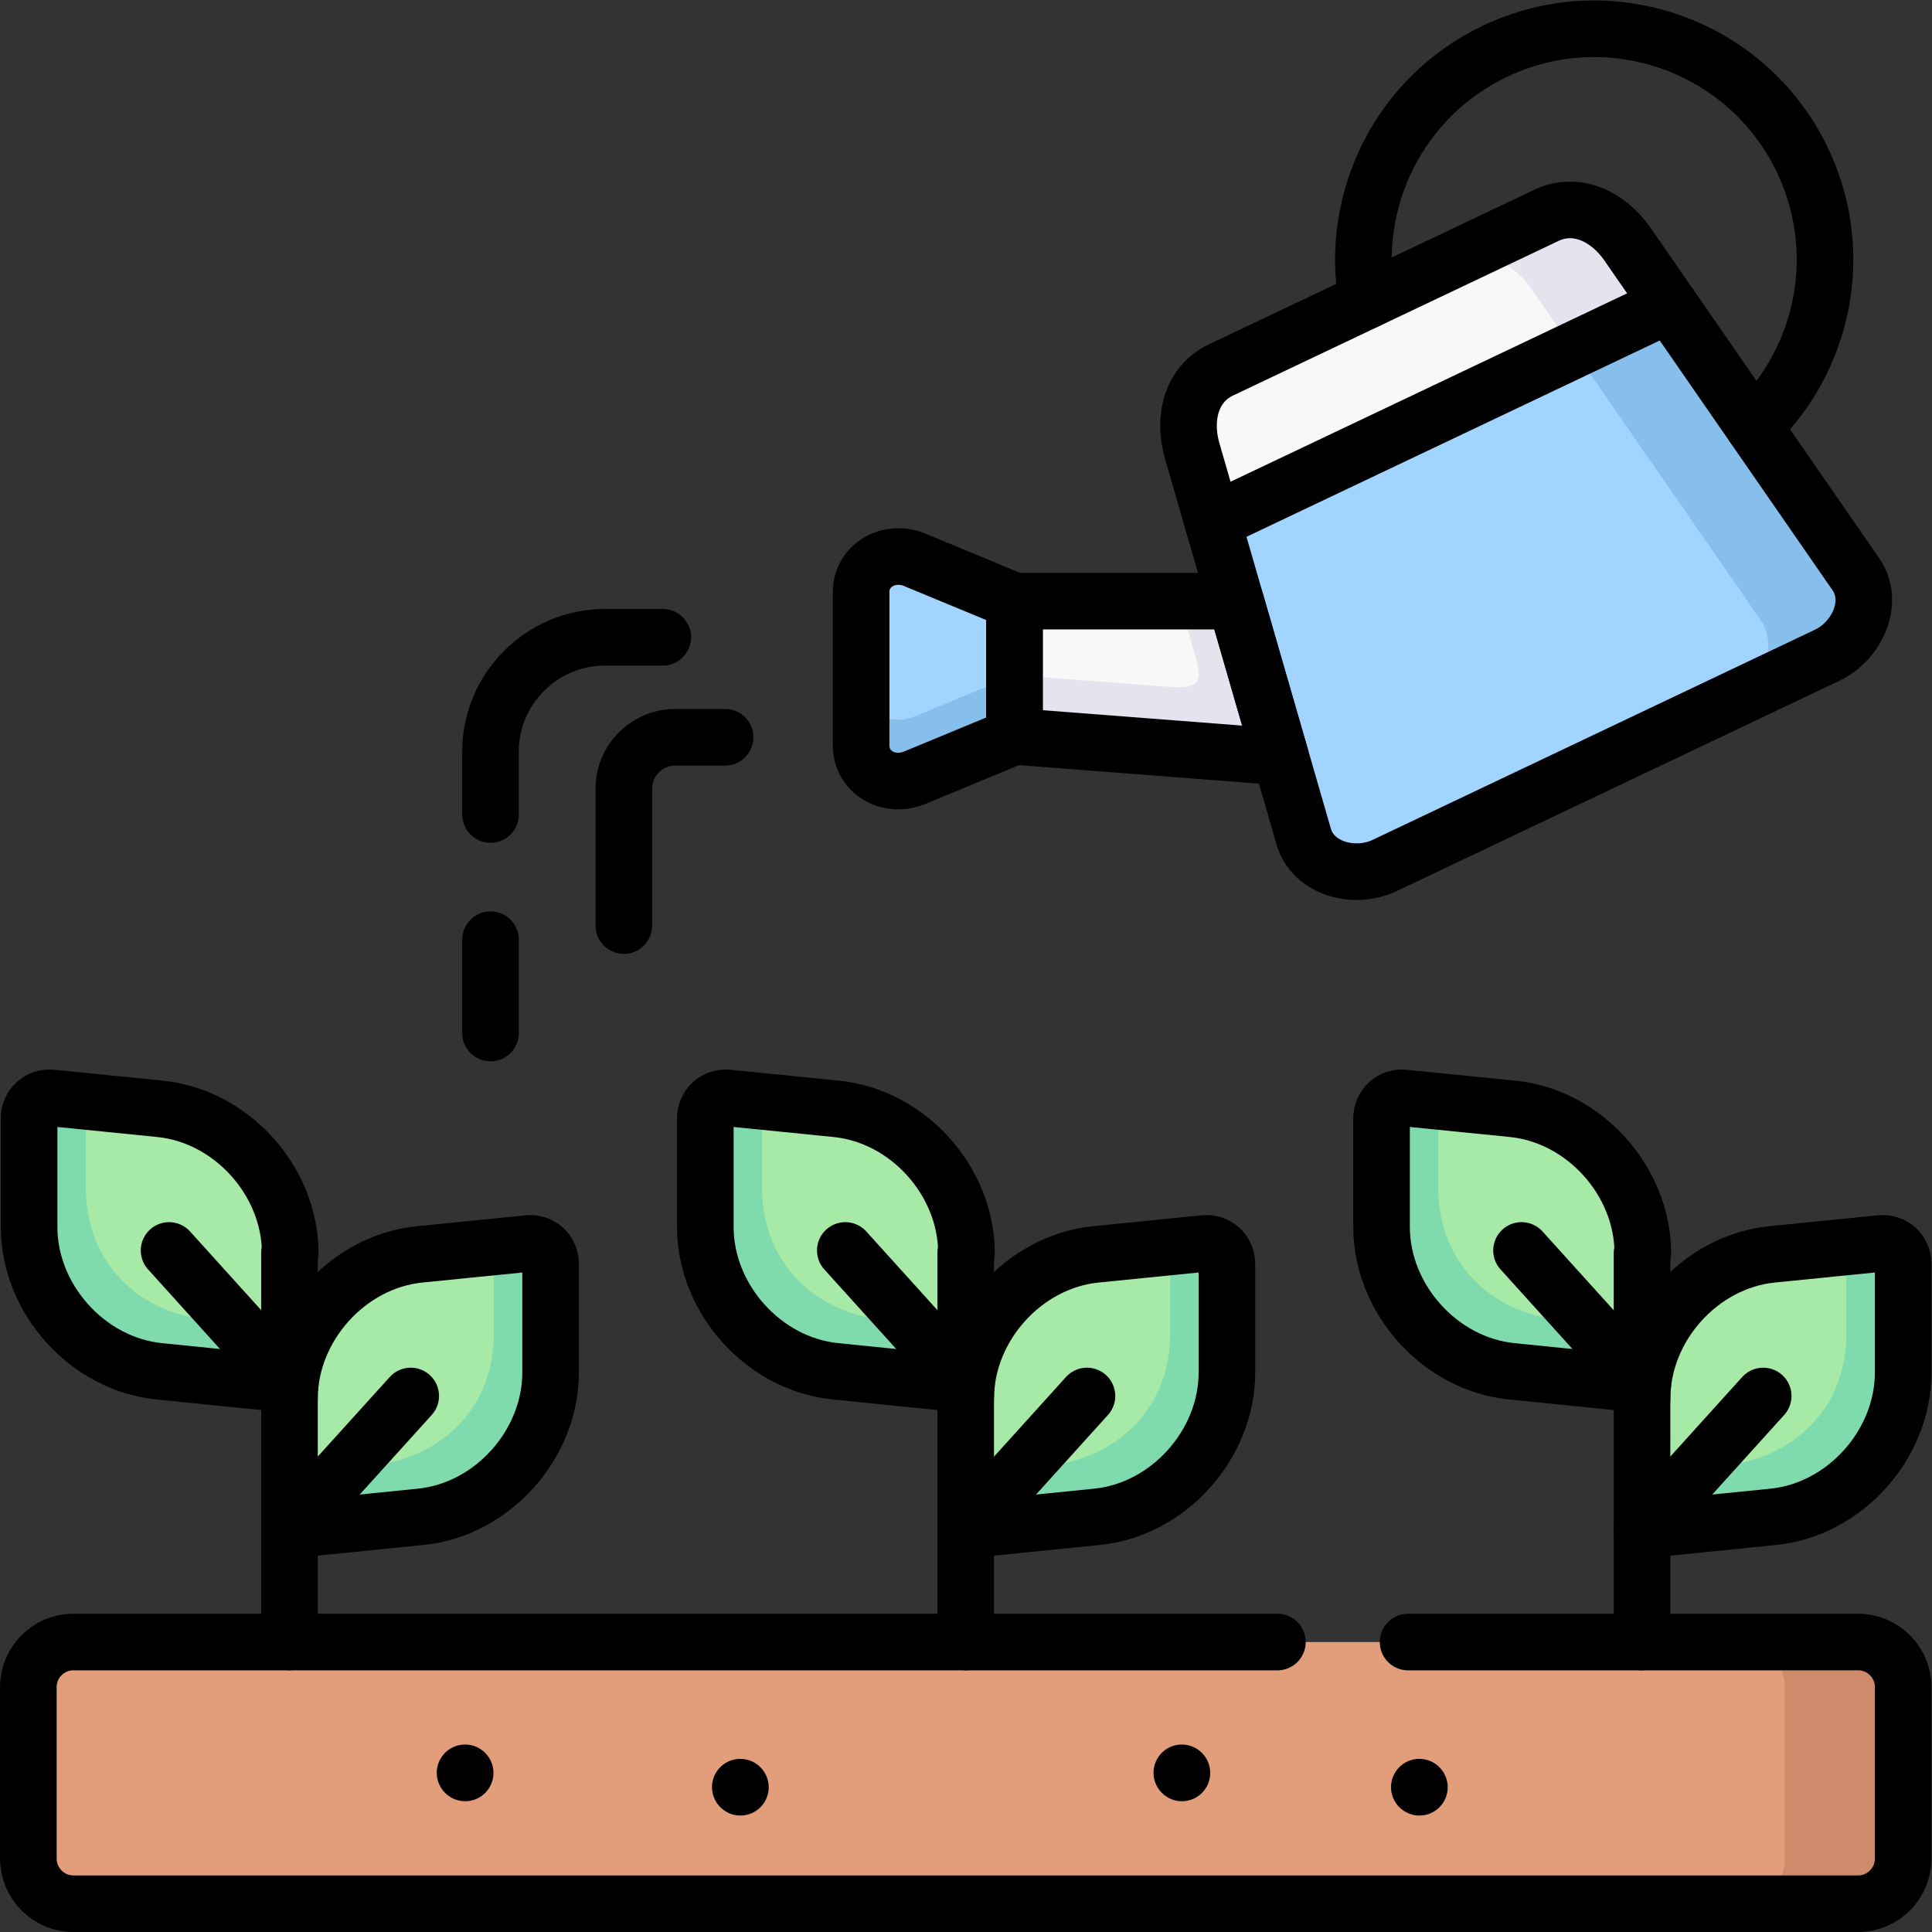
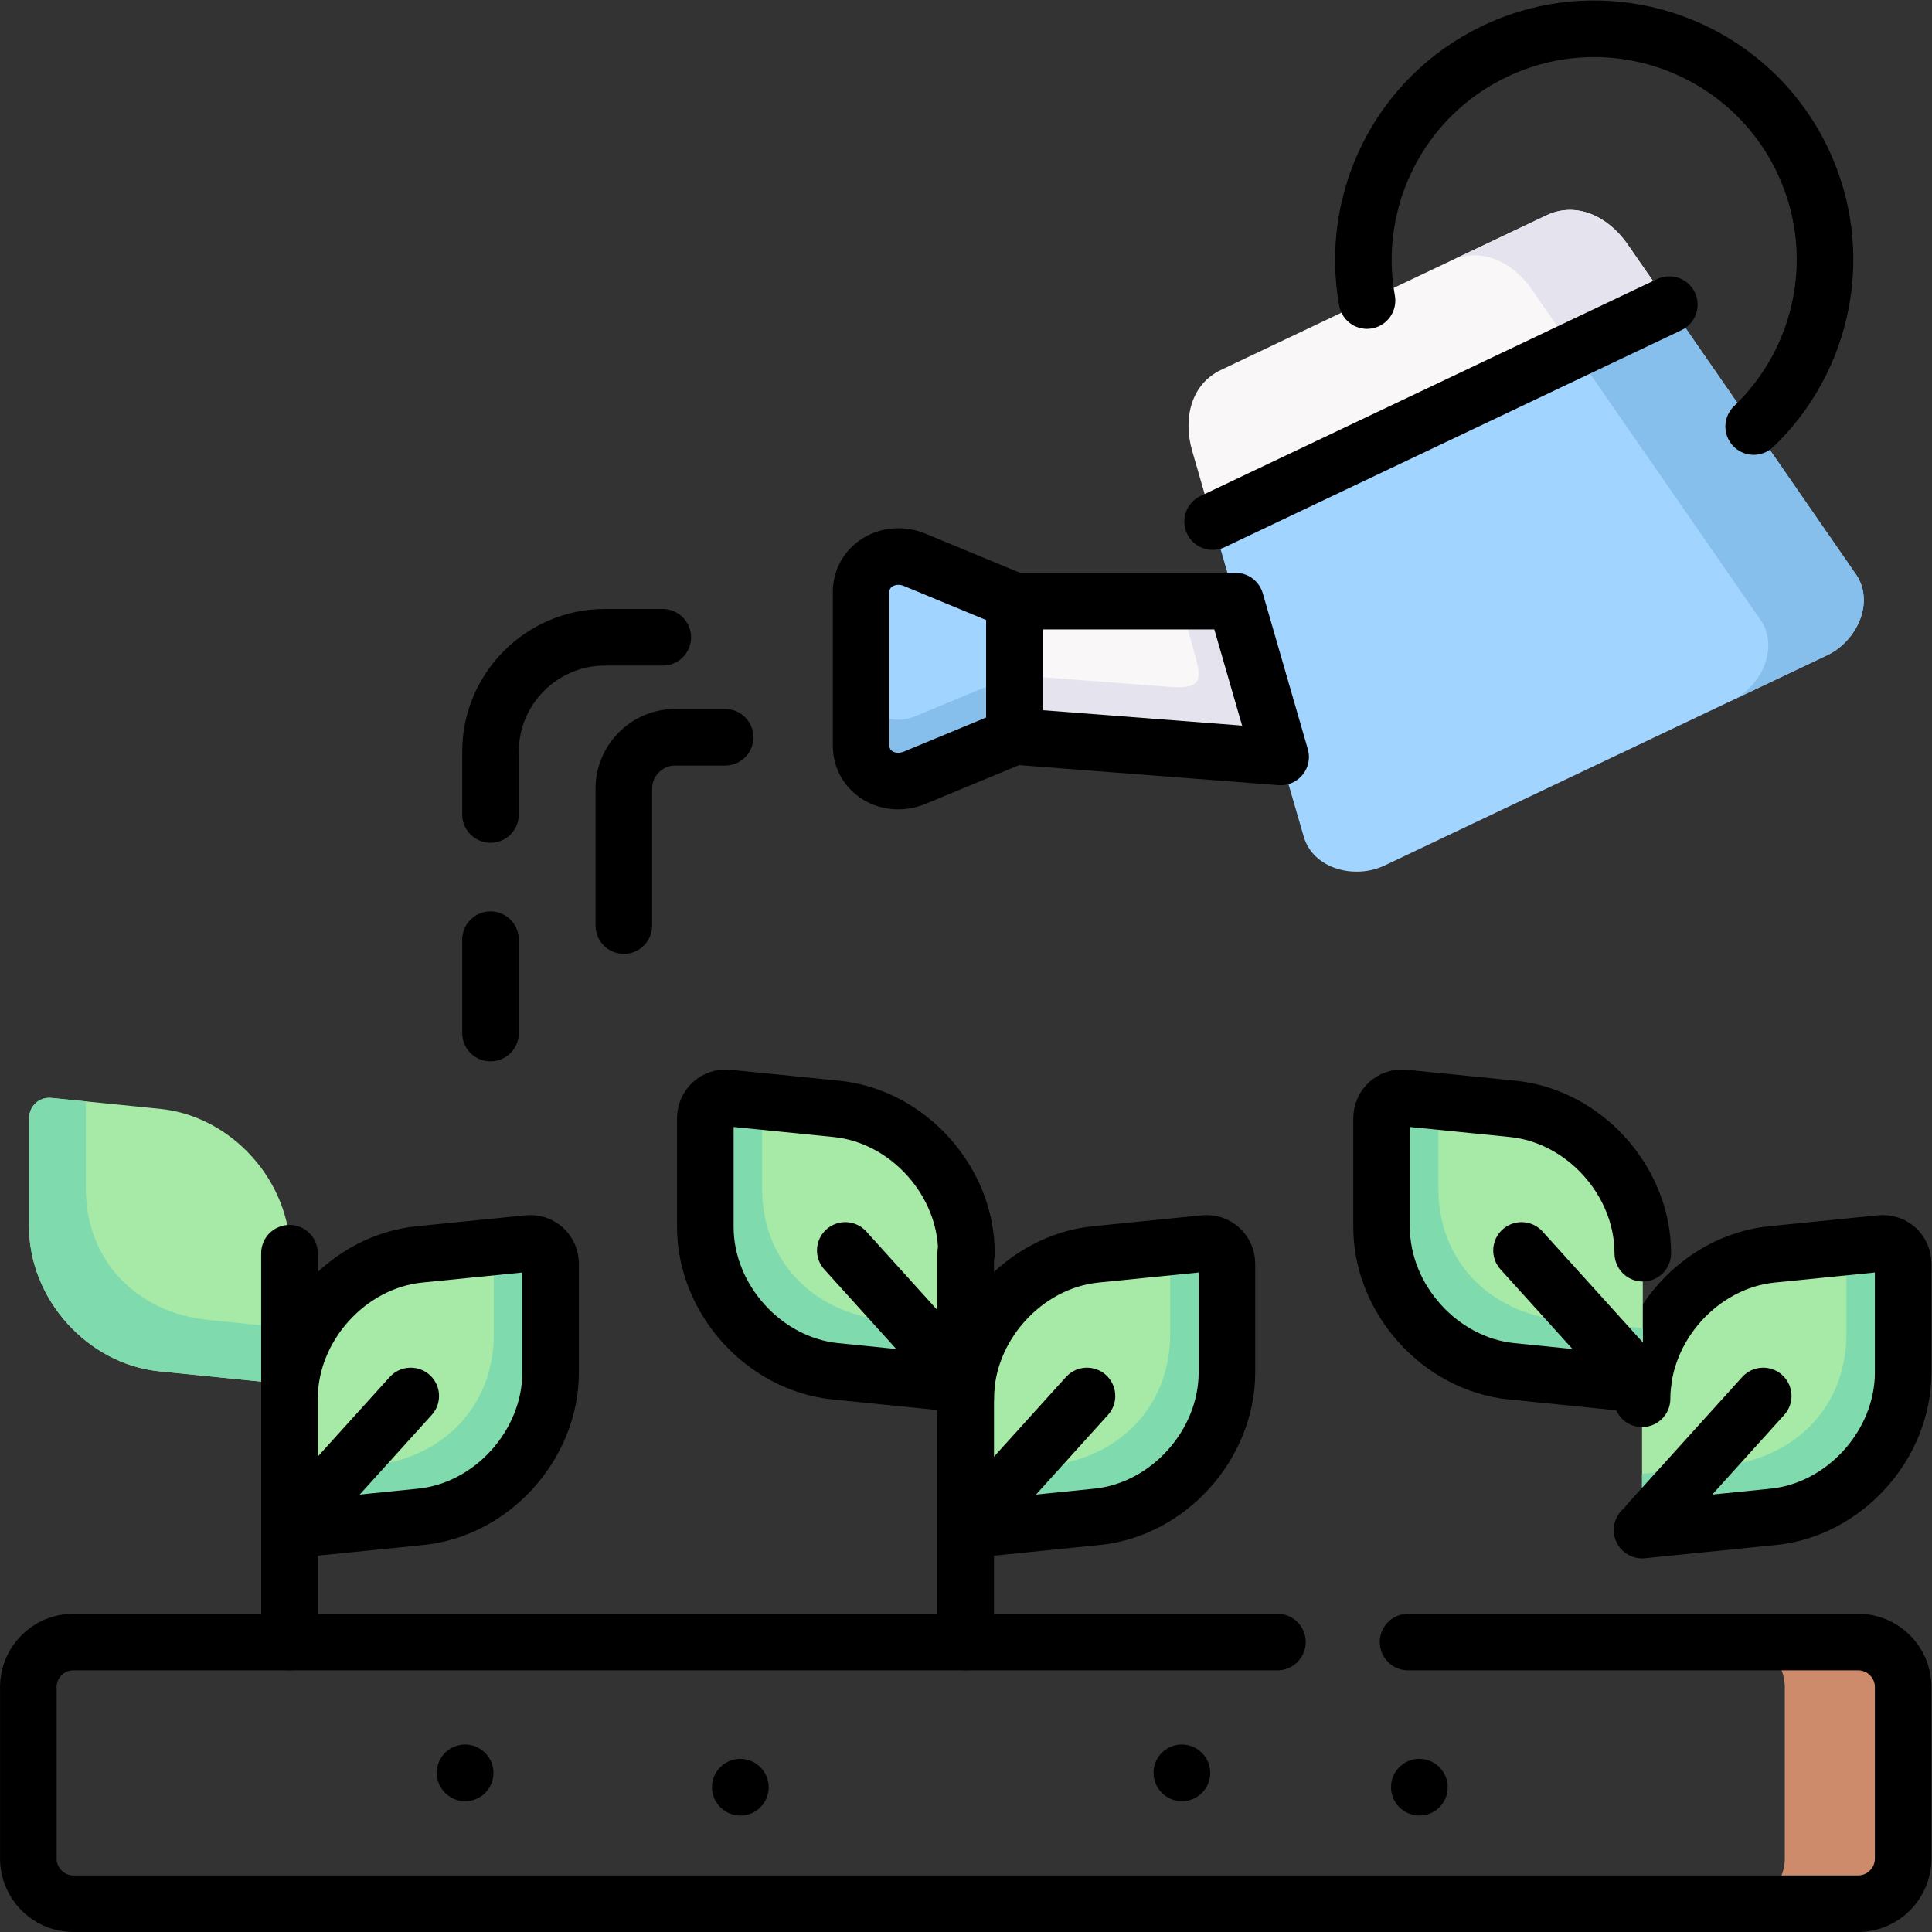
<svg xmlns="http://www.w3.org/2000/svg" version="1.1" id="svg981" xml:space="preserve" width="682.667" height="682.667" viewBox="0 0 682.667 682.667">
  <rect x="0" y="0" width="682.667" height="682.667" fill="#333333" stroke="none" />
  <defs id="defs985">
    <clipPath id="clipPath999">
      <path d="M 0,512 H 512 V 0 H 0 Z" id="path997" />
    </clipPath>
  </defs>
  <g id="g987" transform="matrix(1.333,0,0,-1.333,0,682.667)">
    <g id="g989" transform="translate(268.911,316.922)">
      <path d="M 0,0 70.551,-5.442 75.908,18.226 58.617,35.857 H 0 L -10.459,18.226 Z" style="fill:#f9f7f8;fill-opacity:1;fill-rule:evenodd;stroke:none" id="path991" />
    </g>
    <g id="g993">
      <g id="g995" clip-path="url(#clipPath999)">
        <g id="g1001" transform="translate(228.265,314.456)">
          <path d="M 0,0 C 0,-7.029 7.341,-11.338 14.229,-8.475 L 40.646,2.466 V 38.324 L 14.229,49.265 C 7.341,52.1 0,47.763 0,40.761 Z" style="fill:#a1d4ff;fill-opacity:1;fill-rule:evenodd;stroke:none" id="path1003" />
        </g>
        <g id="g1005" transform="translate(242.493,322.223)">
          <path d="M 0,0 C -6.888,-2.834 -14.229,1.474 -14.229,8.475 V -7.767 c 0,-7.029 7.341,-11.338 14.229,-8.475 L 26.418,-5.301 V 10.941 L 21.146,8.759 Z" style="fill:#86beec;fill-opacity:1;fill-rule:evenodd;stroke:none" id="path1007" />
        </g>
        <g id="g1009" transform="translate(310.182,330.046)">
          <path d="M 0,0 -41.271,3.118 V -13.124 L 29.28,-18.566 17.347,22.733 H 2.664 L 5.386,12.727 C 7.965,3.26 10.204,-0.765 0,0" style="fill:#e5e3ee;fill-opacity:1;fill-rule:evenodd;stroke:none" id="path1011" />
        </g>
        <g id="g1013" transform="translate(345.584,290.362)">
          <path d="m 0,0 c 2.467,-8.532 13.464,-11.452 21.458,-7.653 l 117.291,55.728 c 7.993,3.798 12.67,14.173 7.625,21.457 L 119.276,108.706 96.912,141.02 27.438,117.068 -24.149,83.507 -18.056,62.417 -6.122,21.118 Z" style="fill:#a1d4ff;fill-opacity:1;fill-rule:evenodd;stroke:none" id="path1015" />
        </g>
        <g id="g1017" transform="translate(321.435,373.869)">
          <path d="m 0,0 57.002,27.07 64.06,30.443 -11.083,16.016 C 104.933,80.813 96.515,84.98 88.493,81.182 L 40.93,58.59 2.211,40.194 C -5.782,36.396 -7.88,27.24 -5.414,18.736 Z" style="fill:#f9f7f8;fill-opacity:1;fill-rule:evenodd;stroke:none" id="path1019" />
        </g>
        <g id="g1021" transform="translate(409.928,455.051)">
          <path d="m 0,0 -25.312,-12.047 c 7.993,3.827 16.412,-0.34 21.457,-7.625 l 9.241,-13.379 1.842,-2.665 25.34,12.047 -11.083,16.016 C 16.439,-0.369 8.021,3.798 0,0" style="fill:#e5e3ee;fill-opacity:1;fill-rule:evenodd;stroke:none" id="path1023" />
        </g>
        <g id="g1025" transform="translate(442.496,431.382)">
          <path d="m 0,0 -25.341,-12.047 22.364,-32.314 1.446,-2.069 25.68,-37.105 c 5.046,-7.285 0.37,-17.659 -7.652,-21.458 l 25.34,12.048 c 7.993,3.798 12.67,14.173 7.625,21.457 l -27.098,39.174 z" style="fill:#86beec;fill-opacity:1;fill-rule:evenodd;stroke:none" id="path1027" />
        </g>
        <g id="g1029" transform="translate(19.419,7.5)">
-           <path d="m 0,0 h 473.134 c 6.491,0 11.82,5.244 11.933,11.707 v 0.227 45.523 0.198 c -0.113,6.463 -5.442,11.707 -11.933,11.707 H 415.849 236.566 57.313 0 c -6.491,0 -11.792,-5.244 -11.905,-11.707 V 57.457 11.934 11.707 C -11.792,5.244 -6.491,0 0,0" style="fill:#e29d7b;fill-opacity:1;fill-rule:evenodd;stroke:none" id="path1031" />
-         </g>
+           </g>
        <g id="g1033" transform="translate(362.364,432.459)">
          <path d="m 0,0 c -4.79,26.503 8.476,53.999 33.958,66.103 30.527,14.513 67.007,1.502 81.52,-28.998 11.622,-24.462 5.584,-52.751 -12.982,-70.496" style="fill:none;stroke:#000000;stroke-width:15;stroke-linecap:round;stroke-linejoin:round;stroke-miterlimit:10;stroke-dasharray:none;stroke-opacity:1" id="path1035" />
        </g>
        <g id="g1037" transform="translate(123.303,42.167)">
          <path d="M 0,0 -0.028,0.028" style="fill:none;stroke:#000000;stroke-width:15;stroke-linecap:round;stroke-linejoin:round;stroke-miterlimit:10;stroke-dasharray:none;stroke-opacity:1" id="path1039" />
        </g>
        <g id="g1041" transform="translate(196.263,38.369)">
          <path d="M 0,0 -0.028,0.028" style="fill:none;stroke:#000000;stroke-width:15;stroke-linecap:round;stroke-linejoin:round;stroke-miterlimit:10;stroke-dasharray:none;stroke-opacity:1" id="path1043" />
        </g>
        <g id="g1045" transform="translate(313.3,42.167)">
          <path d="M 0,0 -0.028,0.028" style="fill:none;stroke:#000000;stroke-width:15;stroke-linecap:round;stroke-linejoin:round;stroke-miterlimit:10;stroke-dasharray:none;stroke-opacity:1" id="path1047" />
        </g>
        <g id="g1049" transform="translate(376.254,38.369)">
          <path d="M 0,0 -0.028,0.028" style="fill:none;stroke:#000000;stroke-width:15;stroke-linecap:round;stroke-linejoin:round;stroke-miterlimit:10;stroke-dasharray:none;stroke-opacity:1" id="path1051" />
        </g>
        <g id="g1053" transform="translate(321.435,373.869)">
          <path d="M 0,0 121.062,57.513" style="fill:none;stroke:#000000;stroke-width:15;stroke-linecap:round;stroke-linejoin:round;stroke-miterlimit:10;stroke-dasharray:none;stroke-opacity:1" id="path1055" />
        </g>
        <g id="g1057" transform="translate(130.02,263.037)">
          <path d="M 0,0 V -24.746 M 45.664,80.162 H 30.272 C 13.634,80.162 0,66.527 0,49.889 V 33.193" style="fill:none;stroke:#000000;stroke-width:15;stroke-linecap:round;stroke-linejoin:round;stroke-miterlimit:10;stroke-dasharray:none;stroke-opacity:1" id="path1059" />
        </g>
        <g id="g1061" transform="translate(165.367,266.779)">
          <path d="m 0,0 v 36.339 c 0,7.455 6.122,13.578 13.605,13.578 h 13.238" style="fill:none;stroke:#000000;stroke-width:15;stroke-linecap:round;stroke-linejoin:round;stroke-miterlimit:10;stroke-dasharray:none;stroke-opacity:1" id="path1063" />
        </g>
        <g id="g1065" transform="translate(76.732,106.54)">
          <path d="m 0,0 34.779,3.515 c 18.963,1.899 34.439,19.133 34.439,38.267 v 28.742 c 0,3.317 -2.693,5.783 -5.981,5.443 L 34.438,73.076 C 15.504,71.148 0,53.942 0,34.809 v -8.901 z" style="fill:#a7e9a6;fill-opacity:1;fill-rule:evenodd;stroke:none" id="path1067" />
        </g>
        <g id="g1069" transform="translate(111.512,110.055)">
          <path d="m 0,0 c 18.963,1.899 34.438,19.133 34.438,38.267 v 28.742 c 0,3.317 -2.692,5.783 -5.98,5.443 l -9.07,-0.908 V 48.415 C 19.416,29.281 5.867,15.505 -13.096,13.606 l -10.091,-1.021 -11.592,-1.19 v -14.91 z" style="fill:#7fdbae;fill-opacity:1;fill-rule:evenodd;stroke:none" id="path1071" />
        </g>
        <g id="g1073" transform="translate(76.732,141.349)">
          <path d="m 0,0 c 0,19.133 15.504,36.339 34.438,38.267 l 28.799,2.891 c 3.288,0.34 5.981,-2.126 5.981,-5.442 V 6.973 c 0,-19.133 -15.476,-36.368 -34.439,-38.266 L 0,-34.809" style="fill:none;stroke:#000000;stroke-width:15;stroke-linecap:round;stroke-linejoin:round;stroke-miterlimit:10;stroke-dasharray:none;stroke-opacity:1" id="path1075" />
        </g>
        <g id="g1077" transform="translate(108.875,142.085)">
          <path d="M 0,0 -30.414,-33.618" style="fill:none;stroke:#000000;stroke-width:15;stroke-linecap:round;stroke-linejoin:round;stroke-miterlimit:10;stroke-dasharray:none;stroke-opacity:1" id="path1079" />
        </g>
        <g id="g1081" transform="translate(323.646,414.063)">
-           <path d="m 0,0 86.282,40.988 c 8.022,3.798 16.44,-0.369 21.486,-7.654 l 60.544,-87.503 c 5.045,-7.285 0.369,-17.659 -7.625,-21.457 L 43.396,-131.354 c -7.994,-3.799 -18.991,-0.879 -21.458,7.653 L -7.625,-21.458 C -10.091,-12.954 -7.993,-3.798 0,0 Z" style="fill:none;stroke:#000000;stroke-width:15;stroke-linecap:round;stroke-linejoin:round;stroke-miterlimit:10;stroke-dasharray:none;stroke-opacity:1" id="path1083" />
-         </g>
+           </g>
        <g id="g1085" transform="translate(268.911,352.78)">
          <path d="m 0,0 -26.418,10.941 c -6.888,2.835 -14.228,-1.502 -14.228,-8.503 v -40.762 c 0,-7.029 7.34,-11.338 14.228,-8.475 L 0,-35.857 Z" style="fill:none;stroke:#000000;stroke-width:15;stroke-linecap:round;stroke-linejoin:round;stroke-miterlimit:10;stroke-dasharray:none;stroke-opacity:1" id="path1087" />
        </g>
        <g id="g1089" transform="translate(268.911,352.78)">
          <path d="M 0,0 H 58.617 L 70.551,-41.3 0,-35.857 Z" style="fill:none;stroke:#000000;stroke-width:15;stroke-linecap:round;stroke-linejoin:round;stroke-miterlimit:10;stroke-dasharray:none;stroke-opacity:1" id="path1091" />
        </g>
        <g id="g1093" transform="translate(473.108,64.957)">
          <path d="m 0,0 v -45.523 c 0,-6.548 -5.357,-11.934 -11.934,-11.934 h 31.378 c 6.492,0 11.821,5.244 11.934,11.707 V -45.523 0 0.198 C 31.265,6.661 25.936,11.905 19.444,11.905 H -11.934 C -5.357,11.905 0,6.548 0,0" style="fill:#ce8b6b;fill-opacity:1;fill-rule:evenodd;stroke:none" id="path1095" />
        </g>
        <g id="g1097" transform="translate(373.249,76.862)">
          <path d="m 0,0 h 119.304 c 6.576,0 11.933,-5.357 11.933,-11.905 v -45.524 c 0,-6.548 -5.357,-11.933 -11.933,-11.933 H -353.83 c -6.548,0 -11.905,5.385 -11.905,11.933 v 45.524 c 0,6.548 5.357,11.905 11.905,11.905 h 319.192" style="fill:none;stroke:#000000;stroke-width:15;stroke-linecap:round;stroke-linejoin:round;stroke-miterlimit:10;stroke-dasharray:none;stroke-opacity:1" id="path1099" />
        </g>
        <g id="g1101" transform="translate(76.931,145.119)">
          <path d="m 0,0 -34.779,3.515 c -18.935,1.927 -34.44,19.133 -34.44,38.267 v 28.742 c 0,3.317 2.694,5.783 5.981,5.443 l 28.799,-2.892 C -15.505,71.148 0,53.942 0,34.809 v -8.901 z" style="fill:#a7e9a6;fill-opacity:1;fill-rule:evenodd;stroke:none" id="path1103" />
        </g>
        <g id="g1105" transform="translate(42.151,148.634)">
          <path d="m 0,0 c -18.935,1.927 -34.439,19.133 -34.439,38.267 v 28.742 c 0,3.317 2.693,5.783 5.98,5.443 l 9.071,-0.908 V 48.415 c 0,-19.134 13.521,-32.91 32.483,-34.809 L 23.186,12.585 34.779,11.423 V -3.515 Z" style="fill:#7fdbae;fill-opacity:1;fill-rule:evenodd;stroke:none" id="path1107" />
        </g>
        <g id="g1109" transform="translate(76.931,179.927)">
-           <path d="m 0,0 c 0,19.133 -15.505,36.339 -34.439,38.267 l -28.799,2.891 c -3.287,0.34 -5.981,-2.126 -5.981,-5.442 V 6.973 c 0,-19.133 15.505,-36.339 34.44,-38.266 L 0,-34.809" style="fill:none;stroke:#000000;stroke-width:15;stroke-linecap:round;stroke-linejoin:round;stroke-miterlimit:10;stroke-dasharray:none;stroke-opacity:1" id="path1111" />
-         </g>
+           </g>
        <g id="g1113" transform="translate(44.815,180.664)">
-           <path d="M 0,0 30.386,-33.618" style="fill:none;stroke:#000000;stroke-width:15;stroke-linecap:round;stroke-linejoin:round;stroke-miterlimit:10;stroke-dasharray:none;stroke-opacity:1" id="path1115" />
-         </g>
+           </g>
        <g id="g1117" transform="translate(76.732,179.927)">
          <path d="M 0,0 V -103.065" style="fill:none;stroke:#000000;stroke-width:15;stroke-linecap:round;stroke-linejoin:round;stroke-miterlimit:10;stroke-dasharray:none;stroke-opacity:1" id="path1119" />
        </g>
        <g id="g1121" transform="translate(255.985,106.54)">
          <path d="m 0,0 34.809,3.515 c 18.933,1.899 34.438,19.133 34.438,38.267 v 28.742 c 0,3.317 -2.721,5.783 -6.009,5.443 L 34.439,73.076 C 15.505,71.148 0,53.942 0,34.809 v -8.901 z" style="fill:#a7e9a6;fill-opacity:1;fill-rule:evenodd;stroke:none" id="path1123" />
        </g>
        <g id="g1125" transform="translate(290.794,110.055)">
          <path d="m 0,0 c 18.934,1.899 34.438,19.133 34.438,38.267 v 28.742 c 0,3.317 -2.72,5.783 -6.008,5.443 L 19.388,71.544 V 48.415 c 0,-19.134 -13.549,-32.91 -32.484,-34.809 l -10.091,-1.021 -11.622,-1.19 v -14.91 z" style="fill:#7fdbae;fill-opacity:1;fill-rule:evenodd;stroke:none" id="path1127" />
        </g>
        <g id="g1129" transform="translate(255.985,141.349)">
          <path d="m 0,0 c 0,19.133 15.505,36.339 34.439,38.267 l 28.799,2.891 c 3.288,0.34 6.009,-2.126 6.009,-5.442 V 6.973 c 0,-19.133 -15.505,-36.368 -34.438,-38.266 L 0,-34.809" style="fill:none;stroke:#000000;stroke-width:15;stroke-linecap:round;stroke-linejoin:round;stroke-miterlimit:10;stroke-dasharray:none;stroke-opacity:1" id="path1131" />
        </g>
        <g id="g1133" transform="translate(288.129,142.085)">
          <path d="M 0,0 -30.386,-33.618" style="fill:none;stroke:#000000;stroke-width:15;stroke-linecap:round;stroke-linejoin:round;stroke-miterlimit:10;stroke-dasharray:none;stroke-opacity:1" id="path1135" />
        </g>
        <g id="g1137" transform="translate(256.185,145.119)">
          <path d="m 0,0 -34.779,3.515 c -18.935,1.927 -34.44,19.133 -34.44,38.267 v 28.742 c 0,3.317 2.693,5.783 5.981,5.443 l 28.799,-2.892 C -15.477,71.148 0,53.942 0,34.809 v -8.901 z" style="fill:#a7e9a6;fill-opacity:1;fill-rule:evenodd;stroke:none" id="path1139" />
        </g>
        <g id="g1141" transform="translate(221.405,148.634)">
          <path d="m 0,0 c -18.935,1.927 -34.439,19.133 -34.439,38.267 v 28.742 c 0,3.317 2.692,5.783 5.98,5.443 l 9.07,-0.908 V 48.415 c 0,-19.134 13.549,-32.91 32.484,-34.809 L 23.186,12.585 34.779,11.423 V -3.515 Z" style="fill:#7fdbae;fill-opacity:1;fill-rule:evenodd;stroke:none" id="path1143" />
        </g>
        <g id="g1145" transform="translate(256.185,179.927)">
          <path d="m 0,0 c 0,19.133 -15.477,36.339 -34.439,38.267 l -28.799,2.891 c -3.288,0.34 -5.981,-2.126 -5.981,-5.442 V 6.973 c 0,-19.133 15.505,-36.339 34.44,-38.266 L 0,-34.809" style="fill:none;stroke:#000000;stroke-width:15;stroke-linecap:round;stroke-linejoin:round;stroke-miterlimit:10;stroke-dasharray:none;stroke-opacity:1" id="path1147" />
        </g>
        <g id="g1149" transform="translate(224.069,180.664)">
          <path d="M 0,0 30.386,-33.618" style="fill:none;stroke:#000000;stroke-width:15;stroke-linecap:round;stroke-linejoin:round;stroke-miterlimit:10;stroke-dasharray:none;stroke-opacity:1" id="path1151" />
        </g>
        <g id="g1153" transform="translate(255.985,179.927)">
          <path d="M 0,0 V -103.065" style="fill:none;stroke:#000000;stroke-width:15;stroke-linecap:round;stroke-linejoin:round;stroke-miterlimit:10;stroke-dasharray:none;stroke-opacity:1" id="path1155" />
        </g>
        <g id="g1157" transform="translate(435.268,106.54)">
          <path d="m 0,0 34.779,3.515 c 18.935,1.899 34.44,19.133 34.44,38.267 v 28.742 c 0,3.317 -2.693,5.783 -6.009,5.443 L 34.411,73.076 C 15.477,71.148 0,53.942 0,34.809 v -8.901 z" style="fill:#a7e9a6;fill-opacity:1;fill-rule:evenodd;stroke:none" id="path1159" />
        </g>
        <g id="g1161" transform="translate(470.047,110.055)">
          <path d="m 0,0 c 18.935,1.899 34.439,19.133 34.439,38.267 v 28.742 c 0,3.317 -2.692,5.783 -6.008,5.443 L 19.389,71.544 V 48.415 c 0,-19.134 -13.549,-32.91 -32.484,-34.809 l -10.091,-1.021 -11.593,-1.19 v -14.91 z" style="fill:#7fdbae;fill-opacity:1;fill-rule:evenodd;stroke:none" id="path1163" />
        </g>
        <g id="g1165" transform="translate(435.268,141.349)">
          <path d="m 0,0 c 0,19.133 15.477,36.339 34.411,38.267 l 28.799,2.891 c 3.316,0.34 6.009,-2.126 6.009,-5.442 V 6.973 c 0,-19.133 -15.505,-36.368 -34.44,-38.266 L 0,-34.809" style="fill:none;stroke:#000000;stroke-width:15;stroke-linecap:round;stroke-linejoin:round;stroke-miterlimit:10;stroke-dasharray:none;stroke-opacity:1" id="path1167" />
        </g>
        <g id="g1169" transform="translate(467.383,142.085)">
          <path d="M 0,0 -30.386,-33.618" style="fill:none;stroke:#000000;stroke-width:15;stroke-linecap:round;stroke-linejoin:round;stroke-miterlimit:10;stroke-dasharray:none;stroke-opacity:1" id="path1171" />
        </g>
        <g id="g1173" transform="translate(435.467,145.119)">
          <path d="m 0,0 -34.809,3.515 c -18.933,1.927 -34.438,19.133 -34.438,38.267 v 28.742 c 0,3.317 2.692,5.783 6.009,5.443 l 28.799,-2.892 C -15.505,71.148 0,53.942 0,34.809 v -8.901 z" style="fill:#a7e9a6;fill-opacity:1;fill-rule:evenodd;stroke:none" id="path1175" />
        </g>
        <g id="g1177" transform="translate(400.658,148.634)">
          <path d="m 0,0 c -18.934,1.927 -34.438,19.133 -34.438,38.267 v 28.742 c 0,3.317 2.692,5.783 6.008,5.443 l 9.042,-0.908 V 48.415 c 0,-19.134 13.549,-32.91 32.484,-34.809 L 23.187,12.585 34.809,11.423 V -3.515 Z" style="fill:#7fdbae;fill-opacity:1;fill-rule:evenodd;stroke:none" id="path1179" />
        </g>
        <g id="g1181" transform="translate(435.467,179.927)">
          <path d="m 0,0 c 0,19.133 -15.505,36.339 -34.439,38.267 l -28.799,2.891 c -3.317,0.34 -6.009,-2.126 -6.009,-5.442 V 6.973 c 0,-19.133 15.505,-36.339 34.438,-38.266 L 0,-34.809" style="fill:none;stroke:#000000;stroke-width:15;stroke-linecap:round;stroke-linejoin:round;stroke-miterlimit:10;stroke-dasharray:none;stroke-opacity:1" id="path1183" />
        </g>
        <g id="g1185" transform="translate(403.323,180.664)">
          <path d="M 0,0 30.386,-33.618" style="fill:none;stroke:#000000;stroke-width:15;stroke-linecap:round;stroke-linejoin:round;stroke-miterlimit:10;stroke-dasharray:none;stroke-opacity:1" id="path1187" />
        </g>
        <g id="g1189" transform="translate(435.268,179.927)">
-           <path d="M 0,0 V -103.065" style="fill:none;stroke:#000000;stroke-width:15;stroke-linecap:round;stroke-linejoin:round;stroke-miterlimit:10;stroke-dasharray:none;stroke-opacity:1" id="path1191" />
-         </g>
+           </g>
      </g>
    </g>
  </g>
</svg>